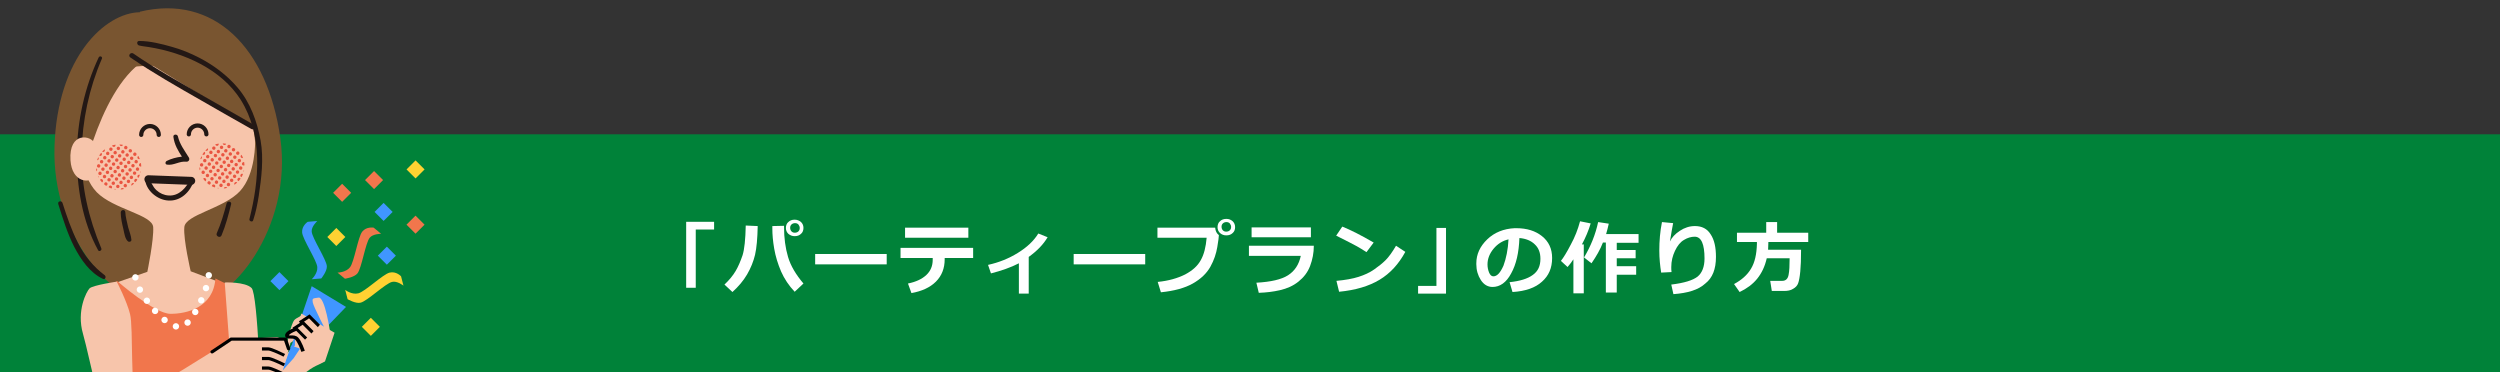
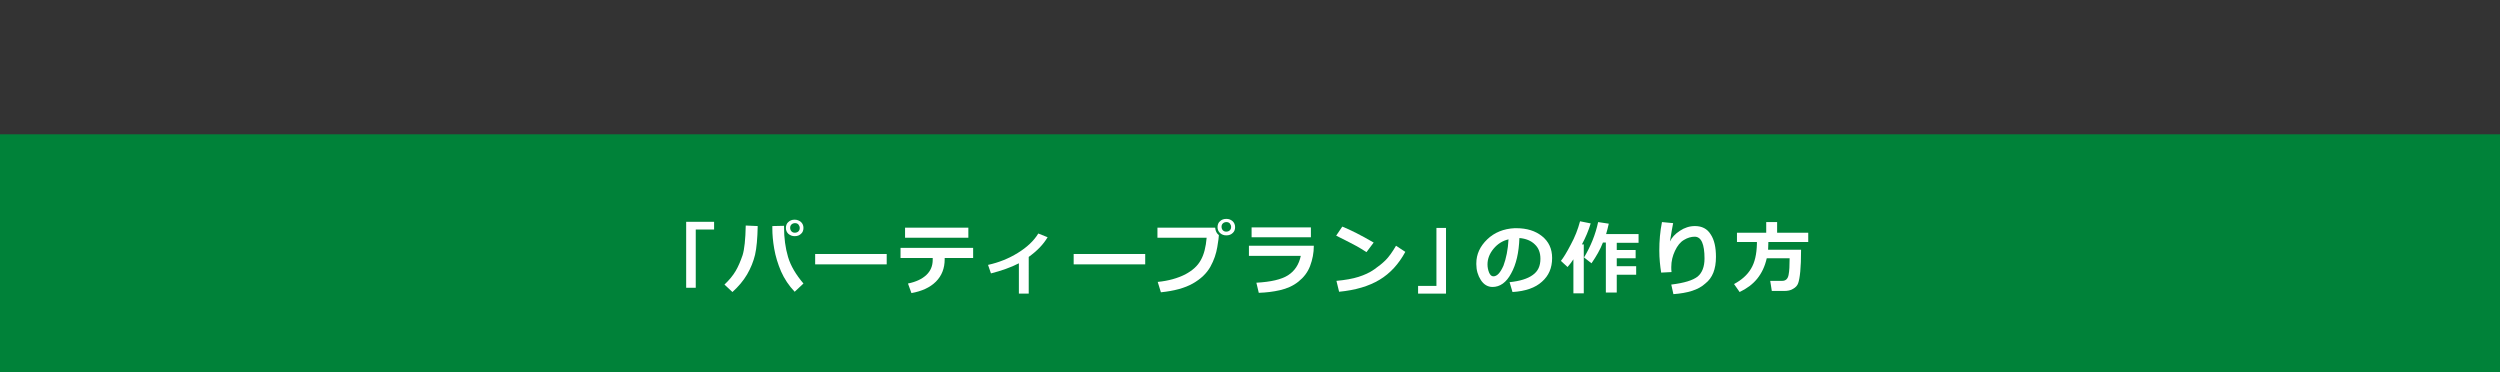
<svg xmlns="http://www.w3.org/2000/svg" xmlns:xlink="http://www.w3.org/1999/xlink" version="1.1" id="レイヤー_2" x="0px" y="0px" viewBox="0 0 940 140" style="enable-background:new 0 0 940 140;" xml:space="preserve">
  <rect x="0" y="0" width="940" height="140" fill="#333333" stroke="none" />
  <style type="text/css">
	.st0{fill:#008239;}
	.st1{clip-path:url(#SVGID_1_);}
	.st2{fill:#F7C5AB;}
	.st3{fill:#4096FF;}
	.st4{fill:#795530;}
	.st5{fill:#F1764C;}
	.st6{clip-path:url(#SVGID_2_);fill:#E95541;}
	.st7{clip-path:url(#SVGID_3_);fill:#E95541;}
	.st8{fill:none;stroke:#231815;stroke-width:1.598;stroke-linecap:round;}
	.st9{fill:#231815;}
	.st10{fill:none;stroke:#FFFFFF;stroke-width:2.397;stroke-linecap:round;stroke-miterlimit:10;}
	.st11{fill:none;stroke:#FFFFFF;stroke-width:2.397;stroke-linecap:round;stroke-miterlimit:10;stroke-dasharray:0,4.931;}
	.st12{fill:none;stroke:#231815;stroke-width:3;stroke-linecap:round;stroke-miterlimit:10;}
	.st13{fill:#FFFFFF;}
	.st14{fill:#FFD232;}
</style>
  <g>
    <rect y="50.5" class="st0" width="940" height="90" />
  </g>
  <g>
    <defs>
-       <rect id="SVGID_7_" x="19.9" y="-0.5" width="142" height="141" />
-     </defs>
+       </defs>
    <clipPath id="SVGID_1_">
      <use xlink:href="#SVGID_7_" style="overflow:visible;" />
    </clipPath>
    <g class="st1">
      <path class="st2" d="M107.8,129.9c0,0,1.5-8,2.9-9.6c1.5-1.6,10.3-4.8,10.3-4.8l-1.5,6.4L107.8,129.9z" />
      <polygon class="st3" points="117.2,107.6 106.1,140.3 130.1,115.4   " />
      <path class="st2" d="M85.7,171.9c0,0,23.3-22.8,25.7-27.6c2.4-4.8,8.4-7.2,8.4-7.2l2.4-1.2l3.6-10.8l-12.5-7.2l-2.4,7.2v4.8    l-25.2,25.2V171.9z" />
      <path class="st2" d="M124.1,124.8c0,0-1.9-13.2-4.3-12.9c-2.4,0.3-2.4,0.3-2.2,1.8c0.2,1.5,5.3,11.3,5.3,11.3L124.1,124.8z" />
      <polygon points="119.5,123 116.2,119.7 113,121.8 112.4,120.8 116.4,118.2 120.3,122.1   " />
      <polygon points="117.1,125.4 113.8,122.1 110.6,124.2 110,123.2 114,120.6 117.9,124.5   " />
-       <path d="M113.3,132.3c-0.3-1-1.4-3.7-2.3-4.6c-0.4-0.4-1.2-0.4-1.8-0.4c-0.7,0-2,0-2-1.2c0-1.5,2.8-2.6,4-3l0.4-0.1l3.9,3.9    l-0.8,0.8l-3.3-3.3c-1.6,0.6-2.8,1.4-2.8,1.7c0,0,0.5,0,0.8,0c0.8,0,1.9,0,2.7,0.8c1.3,1.3,2.5,4.9,2.5,5L113.3,132.3z" />
      <polygon class="st3" points="109.5,129.9 112.8,131.1 110.4,134.7 106.1,139.5   " />
      <path class="st4" d="M20.5,54.9C21.6,21.5,39.5,4.8,52.6,4.6l0-0.2c27.8-6.7,48,13.5,52.8,47.5c4.8,34.1-19.1,62.7-33.3,62.2    L58,114.4C43.8,115.1,19.3,89.3,20.5,54.9z" />
      <path class="st2" d="M63,137c-7.3-8.1-19.1-30.8-19.1-30.8l11.5-4c0,0,2.5-12.1,2.2-16.8c-0.3-4.7-14.9-6.7-21.2-13.1    c-6.3-6.5-6.1-18.6-6.1-18.6s1.1-8.9,2-11c0,0,4.3-16.4,18.8-17.7c14.5-1.3,31.8,1.8,42.6,17.1c1.3,1.8,2.2,11,2.2,11    s0.4,12.2-5.7,18.8c-6.2,6.6-20.7,8.8-20.9,13.6C68.9,90,71.7,102,71.7,102l11.1,4.2c0,0-10.9,22.5-18,30.7L63,137z" />
      <path class="st5" d="M89.6,137.1c0,2.1-0.2,11.9,0.1,13.7c0.3,1.8-3.9,8.8-3.8,20.7c0.1,11.9,5.8,31.7,5.8,31.7L65,206.1    l-2.6-14.3l-3,15l-24.9-2.9c0,0,6.6-21.6,6.5-33.5l-6.3-61.1c3.3-0.6,9.4-3.6,9.4-3.6s14,12.3,20,12.3c6.1,0,16.1-2.3,16.9-13.3    c0,0,6.5,3.5,9.8,4L89.6,137.1z" />
      <path class="st2" d="M84.5,106.2c0,0,7.7-0.3,10.1,2.1c2.4,2.4,3.6,44.4,3.6,44.4l-9.6,8.4L84.5,106.2z" />
      <g>
        <defs>
          <ellipse id="SVGID_9_" transform="matrix(0.989 -0.15 0.15 0.989 -8.416 13.203)" cx="83.4" cy="62.4" rx="8.5" ry="8.5" />
        </defs>
        <clipPath id="SVGID_2_">
          <use xlink:href="#SVGID_9_" style="overflow:visible;" />
        </clipPath>
        <path class="st6" d="M87.3,55.9c-0.2,0.3-0.2,0.7,0.1,0.9c0.3,0.2,0.7,0.2,0.9-0.1c0.2-0.3,0.2-0.7-0.1-0.9     C87.9,55.6,87.5,55.6,87.3,55.9z M88.9,57.2c-0.2,0.3-0.2,0.7,0.1,0.9c0.3,0.2,0.7,0.2,0.9-0.1c0.2-0.3,0.2-0.7-0.1-0.9     C89.6,56.8,89.2,56.9,88.9,57.2z M83.9,53.5c-0.2,0.3-0.2,0.7,0.1,0.9c0.3,0.2,0.7,0.2,0.9-0.1c0.2-0.3,0.2-0.7-0.1-0.9     C84.5,53.1,84.1,53.2,83.9,53.5z M85.6,54.7c-0.2,0.3-0.2,0.7,0.1,0.9c0.3,0.2,0.7,0.2,0.9-0.1c0.2-0.3,0.2-0.7-0.1-0.9     C86.2,54.3,85.8,54.4,85.6,54.7z M90.6,58.4c-0.2,0.3-0.2,0.7,0.1,0.9c0.3,0.2,0.7,0.2,0.9-0.1c0.2-0.3,0.2-0.7-0.1-0.9     C91.3,58,90.8,58.1,90.6,58.4z M86.1,57.5c-0.2,0.3-0.2,0.7,0.1,0.9c0.3,0.2,0.7,0.2,0.9-0.1c0.2-0.3,0.2-0.7-0.1-0.9     C86.8,57.1,86.3,57.2,86.1,57.5z M82.8,55c-0.2,0.3-0.2,0.7,0.1,0.9c0.3,0.2,0.7,0.2,0.9-0.1c0.2-0.3,0.2-0.7-0.1-0.9     C83.4,54.7,83,54.7,82.8,55z M89.5,60c-0.2,0.3-0.2,0.7,0.1,0.9c0.3,0.2,0.7,0.2,0.9-0.1c0.2-0.3,0.2-0.7-0.1-0.9     C90.1,59.6,89.7,59.7,89.5,60z M84.4,56.3c-0.2,0.3-0.2,0.7,0.1,0.9c0.3,0.2,0.7,0.2,0.9-0.1c0.2-0.3,0.2-0.7-0.1-0.9     C85.1,55.9,84.7,56,84.4,56.3z M87.8,58.7c-0.2,0.3-0.2,0.7,0.1,0.9c0.3,0.2,0.7,0.2,0.9-0.1c0.2-0.3,0.2-0.7-0.1-0.9     C88.4,58.4,88,58.4,87.8,58.7z M81.1,53.8c-0.2,0.3-0.2,0.7,0.1,0.9c0.3,0.2,0.7,0.2,0.9-0.1c0.2-0.3,0.2-0.7-0.1-0.9     C81.7,53.4,81.3,53.5,81.1,53.8z M91.1,61.2c-0.2,0.3-0.2,0.7,0.1,0.9c0.3,0.2,0.7,0.2,0.9-0.1c0.2-0.3,0.2-0.7-0.1-0.9     C91.8,60.8,91.4,60.9,91.1,61.2z M86.6,60.3c-0.2,0.3-0.2,0.7,0.1,0.9c0.3,0.2,0.7,0.2,0.9-0.1c0.2-0.3,0.2-0.7-0.1-0.9     C87.3,59.9,86.9,60,86.6,60.3z M90,62.8c-0.2,0.3-0.2,0.7,0.1,0.9c0.3,0.2,0.7,0.2,0.9-0.1c0.2-0.3,0.2-0.7-0.1-0.9     C90.6,62.4,90.2,62.5,90,62.8z M91.7,64c-0.2,0.3-0.2,0.7,0.1,0.9c0.3,0.2,0.7,0.2,0.9-0.1c0.2-0.3,0.2-0.7-0.1-0.9     C92.3,63.6,91.9,63.7,91.7,64z M85,59.1c-0.2,0.3-0.2,0.7,0.1,0.9c0.3,0.2,0.7,0.2,0.9-0.1c0.2-0.3,0.2-0.7-0.1-0.9     C85.6,58.7,85.2,58.8,85,59.1z M83.3,57.8c-0.2,0.3-0.2,0.7,0.1,0.9c0.3,0.2,0.7,0.2,0.9-0.1c0.2-0.3,0.2-0.7-0.1-0.9     C83.9,57.5,83.5,57.5,83.3,57.8z M88.3,61.5c-0.2,0.3-0.2,0.7,0.1,0.9c0.3,0.2,0.7,0.2,0.9-0.1c0.2-0.3,0.2-0.7-0.1-0.9     C89,61.2,88.5,61.2,88.3,61.5z M79.9,55.3c-0.2,0.3-0.2,0.7,0.1,0.9c0.3,0.2,0.7,0.2,0.9-0.1c0.2-0.3,0.2-0.7-0.1-0.9     C80.6,55,80.1,55,79.9,55.3z M81.6,56.6c-0.2,0.3-0.2,0.7,0.1,0.9c0.3,0.2,0.7,0.2,0.9-0.1c0.2-0.3,0.2-0.7-0.1-0.9     C82.2,56.2,81.8,56.3,81.6,56.6z M85.5,61.8c-0.2,0.3-0.2,0.7,0.1,0.9c0.3,0.2,0.7,0.2,0.9-0.1c0.2-0.3,0.2-0.7-0.1-0.9     C86.1,61.5,85.7,61.5,85.5,61.8z M80.5,58.1c-0.2,0.3-0.2,0.7,0.1,0.9c0.3,0.2,0.7,0.2,0.9-0.1c0.2-0.3,0.2-0.7-0.1-0.9     C81.1,57.8,80.7,57.8,80.5,58.1z M88.8,64.3c-0.2,0.3-0.2,0.7,0.1,0.9c0.3,0.2,0.7,0.2,0.9-0.1c0.2-0.3,0.2-0.7-0.1-0.9     C89.5,64,89.1,64,88.8,64.3z M87.2,63.1C87,63.4,87,63.8,87.3,64c0.3,0.2,0.7,0.2,0.9-0.1c0.2-0.3,0.2-0.7-0.1-0.9     C87.8,62.7,87.4,62.8,87.2,63.1z M78.8,56.9c-0.2,0.3-0.2,0.7,0.1,0.9c0.3,0.2,0.7,0.2,0.9-0.1c0.2-0.3,0.2-0.7-0.1-0.9     C79.4,56.5,79,56.6,78.8,56.9z M83.8,60.6c-0.2,0.3-0.2,0.7,0.1,0.9c0.3,0.2,0.7,0.2,0.9-0.1c0.2-0.3,0.2-0.7-0.1-0.9     C84.5,60.2,84,60.3,83.8,60.6z M77.1,55.7c-0.2,0.3-0.2,0.7,0.1,0.9c0.3,0.2,0.7,0.2,0.9-0.1c0.2-0.3,0.2-0.7-0.1-0.9     C77.7,55.3,77.3,55.4,77.1,55.7z M82.1,59.4c-0.2,0.3-0.2,0.7,0.1,0.9c0.3,0.2,0.7,0.2,0.9-0.1c0.2-0.3,0.2-0.7-0.1-0.9     C82.8,59,82.4,59.1,82.1,59.4z M90.5,65.6c-0.2,0.3-0.2,0.7,0.1,0.9c0.3,0.2,0.7,0.2,0.9-0.1c0.2-0.3,0.2-0.7-0.1-0.9     C91.2,65.2,90.7,65.3,90.5,65.6z M86,64.6c-0.2,0.3-0.2,0.7,0.1,0.9c0.3,0.2,0.7,0.2,0.9-0.1c0.2-0.3,0.2-0.7-0.1-0.9     C86.7,64.3,86.2,64.3,86,64.6z M77.6,58.5c-0.2,0.3-0.2,0.7,0.1,0.9c0.3,0.2,0.7,0.2,0.9-0.1c0.2-0.3,0.2-0.7-0.1-0.9     C78.3,58.1,77.9,58.2,77.6,58.5z M79.3,59.7c-0.2,0.3-0.2,0.7,0.1,0.9c0.3,0.2,0.7,0.2,0.9-0.1c0.2-0.3,0.2-0.7-0.1-0.9     C80,59.3,79.5,59.4,79.3,59.7z M76,57.2c-0.2,0.3-0.2,0.7,0.1,0.9c0.3,0.2,0.7,0.2,0.9-0.1c0.2-0.3,0.2-0.7-0.1-0.9     C76.6,56.9,76.2,56.9,76,57.2z M84.3,63.4c-0.2,0.3-0.2,0.7,0.1,0.9c0.3,0.2,0.7,0.2,0.9-0.1c0.2-0.3,0.2-0.7-0.1-0.9     C85,63,84.6,63.1,84.3,63.4z M81,60.9c-0.2,0.3-0.2,0.7,0.1,0.9c0.3,0.2,0.7,0.2,0.9-0.1c0.2-0.3,0.2-0.7-0.1-0.9     C81.6,60.6,81.2,60.6,81,60.9z M89.4,67.1c-0.2,0.3-0.2,0.7,0.1,0.9c0.3,0.2,0.7,0.2,0.9-0.1c0.2-0.3,0.2-0.7-0.1-0.9     C90,66.7,89.6,66.8,89.4,67.1z M87.7,65.9c-0.2,0.3-0.2,0.7,0.1,0.9c0.3,0.2,0.7,0.2,0.9-0.1c0.2-0.3,0.2-0.7-0.1-0.9     C88.3,65.5,87.9,65.6,87.7,65.9z M82.7,62.2c-0.2,0.3-0.2,0.7,0.1,0.9c0.3,0.2,0.7,0.2,0.9-0.1c0.2-0.3,0.2-0.7-0.1-0.9     C83.3,61.8,82.9,61.9,82.7,62.2z M84.9,66.2c-0.2,0.3-0.2,0.7,0.1,0.9c0.3,0.2,0.7,0.2,0.9-0.1c0.2-0.3,0.2-0.7-0.1-0.9     C85.5,65.8,85.1,65.9,84.9,66.2z M79.8,62.5c-0.2,0.3-0.2,0.7,0.1,0.9c0.3,0.2,0.7,0.2,0.9-0.1c0.2-0.3,0.2-0.7-0.1-0.9     C80.5,62.1,80.1,62.2,79.8,62.5z M74.8,58.8c-0.2,0.3-0.2,0.7,0.1,0.9c0.3,0.2,0.7,0.2,0.9-0.1c0.2-0.3,0.2-0.7-0.1-0.9     C75.4,58.4,75,58.5,74.8,58.8z M76.5,60c-0.2,0.3-0.2,0.7,0.1,0.9c0.3,0.2,0.7,0.2,0.9-0.1c0.2-0.3,0.2-0.7-0.1-0.9     C77.1,59.7,76.7,59.7,76.5,60z M81.5,63.7c-0.2,0.3-0.2,0.7,0.1,0.9c0.3,0.2,0.7,0.2,0.9-0.1c0.2-0.3,0.2-0.7-0.1-0.9     C82.2,63.4,81.7,63.4,81.5,63.7z M83.2,65c-0.2,0.3-0.2,0.7,0.1,0.9c0.3,0.2,0.7,0.2,0.9-0.1c0.2-0.3,0.2-0.7-0.1-0.9     C83.8,64.6,83.4,64.7,83.2,65z M78.2,61.3c-0.2,0.3-0.2,0.7,0.1,0.9c0.3,0.2,0.7,0.2,0.9-0.1c0.2-0.3,0.2-0.7-0.1-0.9     C78.8,60.9,78.4,61,78.2,61.3z M88.2,68.7c-0.2,0.3-0.2,0.7,0.1,0.9c0.3,0.2,0.7,0.2,0.9-0.1c0.2-0.3,0.2-0.7-0.1-0.9     C88.9,68.3,88.5,68.4,88.2,68.7z M86.6,67.4c-0.2,0.3-0.2,0.7,0.1,0.9c0.3,0.2,0.7,0.2,0.9-0.1c0.2-0.3,0.2-0.7-0.1-0.9     C87.2,67.1,86.8,67.1,86.6,67.4z M87.1,70.2c-0.2,0.3-0.2,0.7,0.1,0.9c0.3,0.2,0.7,0.2,0.9-0.1c0.2-0.3,0.2-0.7-0.1-0.9     C87.7,69.9,87.3,69.9,87.1,70.2z M83.7,67.8c-0.2,0.3-0.2,0.7,0.1,0.9c0.3,0.2,0.7,0.2,0.9-0.1c0.2-0.3,0.2-0.7-0.1-0.9     C84.4,67.4,83.9,67.5,83.7,67.8z M85.4,69c-0.2,0.3-0.2,0.7,0.1,0.9c0.3,0.2,0.7,0.2,0.9-0.1c0.2-0.3,0.2-0.7-0.1-0.9     C86,68.6,85.6,68.7,85.4,69z M80.4,65.3c-0.2,0.3-0.2,0.7,0.1,0.9c0.3,0.2,0.7,0.2,0.9-0.1c0.2-0.3,0.2-0.7-0.1-0.9     C81,64.9,80.6,65,80.4,65.3z M75.3,61.6c-0.2,0.3-0.2,0.7,0.1,0.9c0.3,0.2,0.7,0.2,0.9-0.1c0.2-0.3,0.2-0.7-0.1-0.9     C76,61.2,75.6,61.3,75.3,61.6z M82.1,66.5c-0.2,0.3-0.2,0.7,0.1,0.9c0.3,0.2,0.7,0.2,0.9-0.1c0.2-0.3,0.2-0.7-0.1-0.9     C82.7,66.2,82.3,66.2,82.1,66.5z M78.7,64c-0.2,0.3-0.2,0.7,0.1,0.9c0.3,0.2,0.7,0.2,0.9-0.1c0.2-0.3,0.2-0.7-0.1-0.9     C79.3,63.7,78.9,63.8,78.7,64z M77,62.8c-0.2,0.3-0.2,0.7,0.1,0.9c0.3,0.2,0.7,0.2,0.9-0.1c0.2-0.3,0.2-0.7-0.1-0.9     C77.7,62.4,77.2,62.5,77,62.8z M84.3,70.5c-0.2,0.3-0.2,0.7,0.1,0.9c0.3,0.2,0.7,0.2,0.9-0.1c0.2-0.3,0.2-0.7-0.1-0.9     C84.9,70.2,84.5,70.3,84.3,70.5z M74.2,63.1c-0.2,0.3-0.2,0.7,0.1,0.9c0.3,0.2,0.7,0.2,0.9-0.1c0.2-0.3,0.2-0.7-0.1-0.9     C74.8,62.8,74.4,62.8,74.2,63.1z M77.5,65.6c-0.2,0.3-0.2,0.7,0.1,0.9c0.3,0.2,0.7,0.2,0.9-0.1c0.2-0.3,0.2-0.7-0.1-0.9     C78.2,65.2,77.8,65.3,77.5,65.6z M80.9,68.1c-0.2,0.3-0.2,0.7,0.1,0.9c0.3,0.2,0.7,0.2,0.9-0.1c0.2-0.3,0.2-0.7-0.1-0.9     C81.5,67.7,81.1,67.8,80.9,68.1z M82.6,69.3c-0.2,0.3-0.2,0.7,0.1,0.9c0.3,0.2,0.7,0.2,0.9-0.1c0.2-0.3,0.2-0.7-0.1-0.9     C83.2,68.9,82.8,69,82.6,69.3z M79.2,66.8c-0.2,0.3-0.2,0.7,0.1,0.9c0.3,0.2,0.7,0.2,0.9-0.1c0.2-0.3,0.2-0.7-0.1-0.9     C79.9,66.5,79.4,66.5,79.2,66.8z M75.9,64.4c-0.2,0.3-0.2,0.7,0.1,0.9c0.3,0.2,0.7,0.2,0.9-0.1c0.2-0.3,0.2-0.7-0.1-0.9     C76.5,64,76.1,64.1,75.9,64.4z M81.4,70.9c-0.2,0.3-0.2,0.7,0.1,0.9c0.3,0.2,0.7,0.2,0.9-0.1c0.2-0.3,0.2-0.7-0.1-0.9     C82.1,70.5,81.7,70.6,81.4,70.9z M74.7,65.9c-0.2,0.3-0.2,0.7,0.1,0.9c0.3,0.2,0.7,0.2,0.9-0.1c0.2-0.3,0.2-0.7-0.1-0.9     C75.4,65.6,74.9,65.6,74.7,65.9z M79.8,69.6c-0.2,0.3-0.2,0.7,0.1,0.9c0.3,0.2,0.7,0.2,0.9-0.1c0.2-0.3,0.2-0.7-0.1-0.9     C80.4,69.3,80,69.3,79.8,69.6z M78.1,68.4c-0.2,0.3-0.2,0.7,0.1,0.9c0.3,0.2,0.7,0.2,0.9-0.1c0.2-0.3,0.2-0.7-0.1-0.9     C78.7,68,78.3,68.1,78.1,68.4z M76.4,67.2c-0.2,0.3-0.2,0.7,0.1,0.9c0.3,0.2,0.7,0.2,0.9-0.1c0.2-0.3,0.2-0.7-0.1-0.9     C77,66.8,76.6,66.9,76.4,67.2z" />
      </g>
      <g>
        <defs>
          <ellipse id="SVGID_11_" transform="matrix(0.989 -0.15 0.15 0.989 -8.911 7.393)" cx="44.6" cy="62.8" rx="8.5" ry="8.5" />
        </defs>
        <clipPath id="SVGID_3_">
          <use xlink:href="#SVGID_11_" style="overflow:visible;" />
        </clipPath>
        <path class="st7" d="M48.5,56.3c-0.2,0.3-0.2,0.7,0.1,0.9c0.3,0.2,0.7,0.2,0.9-0.1c0.2-0.3,0.2-0.7-0.1-0.9     C49.1,56,48.7,56,48.5,56.3z M50.2,57.6c-0.2,0.3-0.2,0.7,0.1,0.9c0.3,0.2,0.7,0.2,0.9-0.1c0.2-0.3,0.2-0.7-0.1-0.9     C50.8,57.2,50.4,57.3,50.2,57.6z M45.1,53.9c-0.2,0.3-0.2,0.7,0.1,0.9c0.3,0.2,0.7,0.2,0.9-0.1c0.2-0.3,0.2-0.7-0.1-0.9     C45.8,53.5,45.4,53.6,45.1,53.9z M46.8,55.1c-0.2,0.3-0.2,0.7,0.1,0.9c0.3,0.2,0.7,0.2,0.9-0.1c0.2-0.3,0.2-0.7-0.1-0.9     C47.4,54.7,47,54.8,46.8,55.1z M51.8,58.8c-0.2,0.3-0.2,0.7,0.1,0.9c0.3,0.2,0.7,0.2,0.9-0.1c0.2-0.3,0.2-0.7-0.1-0.9     C52.5,58.4,52.1,58.5,51.8,58.8z M47.3,57.9c-0.2,0.3-0.2,0.7,0.1,0.9c0.3,0.2,0.7,0.2,0.9-0.1c0.2-0.3,0.2-0.7-0.1-0.9     C48,57.5,47.6,57.6,47.3,57.9z M44,55.4c-0.2,0.3-0.2,0.7,0.1,0.9c0.3,0.2,0.7,0.2,0.9-0.1c0.2-0.3,0.2-0.7-0.1-0.9     C44.6,55.1,44.2,55.1,44,55.4z M50.7,60.4c-0.2,0.3-0.2,0.7,0.1,0.9c0.3,0.2,0.7,0.2,0.9-0.1c0.2-0.3,0.2-0.7-0.1-0.9     C51.3,60,50.9,60.1,50.7,60.4z M45.7,56.7c-0.2,0.3-0.2,0.7,0.1,0.9c0.3,0.2,0.7,0.2,0.9-0.1c0.2-0.3,0.2-0.7-0.1-0.9     C46.3,56.3,45.9,56.4,45.7,56.7z M49,59.1c-0.2,0.3-0.2,0.7,0.1,0.9c0.3,0.2,0.7,0.2,0.9-0.1c0.2-0.3,0.2-0.7-0.1-0.9     C49.7,58.8,49.2,58.8,49,59.1z M42.3,54.2c-0.2,0.3-0.2,0.7,0.1,0.9c0.3,0.2,0.7,0.2,0.9-0.1c0.2-0.3,0.2-0.7-0.1-0.9     C42.9,53.8,42.5,53.9,42.3,54.2z M52.4,61.6c-0.2,0.3-0.2,0.7,0.1,0.9c0.3,0.2,0.7,0.2,0.9-0.1c0.2-0.3,0.2-0.7-0.1-0.9     C53,61.2,52.6,61.3,52.4,61.6z M47.9,60.7c-0.2,0.3-0.2,0.7,0.1,0.9c0.3,0.2,0.7,0.2,0.9-0.1c0.2-0.3,0.2-0.7-0.1-0.9     C48.5,60.3,48.1,60.4,47.9,60.7z M51.2,63.2c-0.2,0.3-0.2,0.7,0.1,0.9c0.3,0.2,0.7,0.2,0.9-0.1c0.2-0.3,0.2-0.7-0.1-0.9     C51.9,62.8,51.4,62.9,51.2,63.2z M52.9,64.4c-0.2,0.3-0.2,0.7,0.1,0.9c0.3,0.2,0.7,0.2,0.9-0.1c0.2-0.3,0.2-0.7-0.1-0.9     C53.5,64,53.1,64.1,52.9,64.4z M46.2,59.5c-0.2,0.3-0.2,0.7,0.1,0.9c0.3,0.2,0.7,0.2,0.9-0.1c0.2-0.3,0.2-0.7-0.1-0.9     C46.8,59.1,46.4,59.2,46.2,59.5z M44.5,58.2c-0.2,0.3-0.2,0.7,0.1,0.9c0.3,0.2,0.7,0.2,0.9-0.1c0.2-0.3,0.2-0.7-0.1-0.9     C45.2,57.9,44.7,57.9,44.5,58.2z M49.5,61.9c-0.2,0.3-0.2,0.7,0.1,0.9c0.3,0.2,0.7,0.2,0.9-0.1c0.2-0.3,0.2-0.7-0.1-0.9     C50.2,61.6,49.8,61.6,49.5,61.9z M41.2,55.7c-0.2,0.3-0.2,0.7,0.1,0.9c0.3,0.2,0.7,0.2,0.9-0.1c0.2-0.3,0.2-0.7-0.1-0.9     C41.8,55.4,41.4,55.4,41.2,55.7z M42.8,57c-0.2,0.3-0.2,0.7,0.1,0.9c0.3,0.2,0.7,0.2,0.9-0.1c0.2-0.3,0.2-0.7-0.1-0.9     C43.5,56.6,43.1,56.7,42.8,57z M46.7,62.2c-0.2,0.3-0.2,0.7,0.1,0.9c0.3,0.2,0.7,0.2,0.9-0.1c0.2-0.3,0.2-0.7-0.1-0.9     C47.4,61.9,46.9,61.9,46.7,62.2z M41.7,58.5c-0.2,0.3-0.2,0.7,0.1,0.9c0.3,0.2,0.7,0.2,0.9-0.1c0.2-0.3,0.2-0.7-0.1-0.9     C42.3,58.2,41.9,58.2,41.7,58.5z M50.1,64.7c-0.2,0.3-0.2,0.7,0.1,0.9c0.3,0.2,0.7,0.2,0.9-0.1c0.2-0.3,0.2-0.7-0.1-0.9     C50.7,64.4,50.3,64.4,50.1,64.7z M48.4,63.5c-0.2,0.3-0.2,0.7,0.1,0.9c0.3,0.2,0.7,0.2,0.9-0.1c0.2-0.3,0.2-0.7-0.1-0.9     C49,63.1,48.6,63.2,48.4,63.5z M40,57.3c-0.2,0.3-0.2,0.7,0.1,0.9c0.3,0.2,0.7,0.2,0.9-0.1c0.2-0.3,0.2-0.7-0.1-0.9     C40.7,56.9,40.2,57,40,57.3z M45,61c-0.2,0.3-0.2,0.7,0.1,0.9c0.3,0.2,0.7,0.2,0.9-0.1c0.2-0.3,0.2-0.7-0.1-0.9     C45.7,60.6,45.3,60.7,45,61z M38.3,56.1c-0.2,0.3-0.2,0.7,0.1,0.9c0.3,0.2,0.7,0.2,0.9-0.1c0.2-0.3,0.2-0.7-0.1-0.9     C39,55.7,38.6,55.8,38.3,56.1z M43.4,59.8c-0.2,0.3-0.2,0.7,0.1,0.9c0.3,0.2,0.7,0.2,0.9-0.1c0.2-0.3,0.2-0.7-0.1-0.9     C44,59.4,43.6,59.5,43.4,59.8z M51.8,65.9c-0.2,0.3-0.2,0.7,0.1,0.9c0.3,0.2,0.7,0.2,0.9-0.1c0.2-0.3,0.2-0.7-0.1-0.9     C52.4,65.6,52,65.7,51.8,65.9z M47.3,65c-0.2,0.3-0.2,0.7,0.1,0.9c0.3,0.2,0.7,0.2,0.9-0.1c0.2-0.3,0.2-0.7-0.1-0.9     C47.9,64.7,47.5,64.7,47.3,65z M38.9,58.9c-0.2,0.3-0.2,0.7,0.1,0.9c0.3,0.2,0.7,0.2,0.9-0.1c0.2-0.3,0.2-0.7-0.1-0.9     C39.5,58.5,39.1,58.6,38.9,58.9z M40.5,60.1c-0.2,0.3-0.2,0.7,0.1,0.9c0.3,0.2,0.7,0.2,0.9-0.1c0.2-0.3,0.2-0.7-0.1-0.9     C41.2,59.7,40.8,59.8,40.5,60.1z M37.2,57.6c-0.2,0.3-0.2,0.7,0.1,0.9c0.3,0.2,0.7,0.2,0.9-0.1c0.2-0.3,0.2-0.7-0.1-0.9     C37.8,57.3,37.4,57.3,37.2,57.6z M45.6,63.8c-0.2,0.3-0.2,0.7,0.1,0.9c0.3,0.2,0.7,0.2,0.9-0.1c0.2-0.3,0.2-0.7-0.1-0.9     C46.2,63.4,45.8,63.5,45.6,63.8z M42.2,61.3c-0.2,0.3-0.2,0.7,0.1,0.9c0.3,0.2,0.7,0.2,0.9-0.1c0.2-0.3,0.2-0.7-0.1-0.9     C42.9,61,42.4,61,42.2,61.3z M50.6,67.5c-0.2,0.3-0.2,0.7,0.1,0.9c0.3,0.2,0.7,0.2,0.9-0.1c0.2-0.3,0.2-0.7-0.1-0.9     C51.2,67.1,50.8,67.2,50.6,67.5z M48.9,66.3c-0.2,0.3-0.2,0.7,0.1,0.9c0.3,0.2,0.7,0.2,0.9-0.1c0.2-0.3,0.2-0.7-0.1-0.9     C49.6,65.9,49.2,66,48.9,66.3z M43.9,62.6c-0.2,0.3-0.2,0.7,0.1,0.9c0.3,0.2,0.7,0.2,0.9-0.1c0.2-0.3,0.2-0.7-0.1-0.9     C44.5,62.2,44.1,62.3,43.9,62.6z M46.1,66.6c-0.2,0.3-0.2,0.7,0.1,0.9c0.3,0.2,0.7,0.2,0.9-0.1c0.2-0.3,0.2-0.7-0.1-0.9     C46.7,66.2,46.3,66.3,46.1,66.6z M41.1,62.9c-0.2,0.3-0.2,0.7,0.1,0.9c0.3,0.2,0.7,0.2,0.9-0.1c0.2-0.3,0.2-0.7-0.1-0.9     C41.7,62.5,41.3,62.6,41.1,62.9z M36,59.2c-0.2,0.3-0.2,0.7,0.1,0.9c0.3,0.2,0.7,0.2,0.9-0.1c0.2-0.3,0.2-0.7-0.1-0.9     C36.7,58.8,36.3,58.9,36,59.2z M37.7,60.4c-0.2,0.3-0.2,0.7,0.1,0.9c0.3,0.2,0.7,0.2,0.9-0.1c0.2-0.3,0.2-0.7-0.1-0.9     C38.4,60.1,37.9,60.1,37.7,60.4z M42.8,64.1c-0.2,0.3-0.2,0.7,0.1,0.9c0.3,0.2,0.7,0.2,0.9-0.1c0.2-0.3,0.2-0.7-0.1-0.9     C43.4,63.8,43,63.8,42.8,64.1z M44.4,65.4c-0.2,0.3-0.2,0.7,0.1,0.9c0.3,0.2,0.7,0.2,0.9-0.1c0.2-0.3,0.2-0.7-0.1-0.9     C45.1,65,44.6,65.1,44.4,65.4z M39.4,61.7c-0.2,0.3-0.2,0.7,0.1,0.9c0.3,0.2,0.7,0.2,0.9-0.1c0.2-0.3,0.2-0.7-0.1-0.9     C40,61.3,39.6,61.4,39.4,61.7z M49.5,69.1c-0.2,0.3-0.2,0.7,0.1,0.9c0.3,0.2,0.7,0.2,0.9-0.1c0.2-0.3,0.2-0.7-0.1-0.9     C50.1,68.7,49.7,68.8,49.5,69.1z M47.8,67.8c-0.2,0.3-0.2,0.7,0.1,0.9c0.3,0.2,0.7,0.2,0.9-0.1c0.2-0.3,0.2-0.7-0.1-0.9     C48.4,67.5,48,67.5,47.8,67.8z M48.3,70.6c-0.2,0.3-0.2,0.7,0.1,0.9c0.3,0.2,0.7,0.2,0.9-0.1c0.2-0.3,0.2-0.7-0.1-0.9     C49,70.3,48.5,70.3,48.3,70.6z M45,68.2c-0.2,0.3-0.2,0.7,0.1,0.9c0.3,0.2,0.7,0.2,0.9-0.1c0.2-0.3,0.2-0.7-0.1-0.9     C45.6,67.8,45.2,67.9,45,68.2z M46.6,69.4c-0.2,0.3-0.2,0.7,0.1,0.9c0.3,0.2,0.7,0.2,0.9-0.1c0.2-0.3,0.2-0.7-0.1-0.9     C47.3,69,46.9,69.1,46.6,69.4z M41.6,65.7c-0.2,0.3-0.2,0.7,0.1,0.9c0.3,0.2,0.7,0.2,0.9-0.1c0.2-0.3,0.2-0.7-0.1-0.9     C42.2,65.3,41.8,65.4,41.6,65.7z M36.6,62c-0.2,0.3-0.2,0.7,0.1,0.9c0.3,0.2,0.7,0.2,0.9-0.1c0.2-0.3,0.2-0.7-0.1-0.9     C37.2,61.6,36.8,61.7,36.6,62z M43.3,66.9c-0.2,0.3-0.2,0.7,0.1,0.9c0.3,0.2,0.7,0.2,0.9-0.1c0.2-0.3,0.2-0.7-0.1-0.9     C43.9,66.6,43.5,66.6,43.3,66.9z M39.9,64.4c-0.2,0.3-0.2,0.7,0.1,0.9c0.3,0.2,0.7,0.2,0.9-0.1c0.2-0.3,0.2-0.7-0.1-0.9     C40.6,64.1,40.1,64.1,39.9,64.4z M38.2,63.2c-0.2,0.3-0.2,0.7,0.1,0.9c0.3,0.2,0.7,0.2,0.9-0.1c0.2-0.3,0.2-0.7-0.1-0.9     C38.9,62.9,38.5,62.9,38.2,63.2z M45.5,70.9c-0.2,0.3-0.2,0.7,0.1,0.9c0.3,0.2,0.7,0.2,0.9-0.1c0.2-0.3,0.2-0.7-0.1-0.9     C46.1,70.6,45.7,70.7,45.5,70.9z M35.4,63.5c-0.2,0.3-0.2,0.7,0.1,0.9c0.3,0.2,0.7,0.2,0.9-0.1c0.2-0.3,0.2-0.7-0.1-0.9     C36.1,63.2,35.6,63.2,35.4,63.5z M38.8,66c-0.2,0.3-0.2,0.7,0.1,0.9c0.3,0.2,0.7,0.2,0.9-0.1c0.2-0.3,0.2-0.7-0.1-0.9     C39.4,65.6,39,65.7,38.8,66z M42.1,68.5c-0.2,0.3-0.2,0.7,0.1,0.9c0.3,0.2,0.7,0.2,0.9-0.1c0.2-0.3,0.2-0.7-0.1-0.9     C42.8,68.1,42.4,68.2,42.1,68.5z M43.8,69.7c-0.2,0.3-0.2,0.7,0.1,0.9c0.3,0.2,0.7,0.2,0.9-0.1c0.2-0.3,0.2-0.7-0.1-0.9     C44.5,69.4,44,69.4,43.8,69.7z M40.5,67.2c-0.2,0.3-0.2,0.7,0.1,0.9c0.3,0.2,0.7,0.2,0.9-0.1c0.2-0.3,0.2-0.7-0.1-0.9     C41.1,66.9,40.7,66.9,40.5,67.2z M37.1,64.8c-0.2,0.3-0.2,0.7,0.1,0.9c0.3,0.2,0.7,0.2,0.9-0.1c0.2-0.3,0.2-0.7-0.1-0.9     C37.7,64.4,37.3,64.5,37.1,64.8z M42.7,71.3c-0.2,0.3-0.2,0.7,0.1,0.9c0.3,0.2,0.7,0.2,0.9-0.1c0.2-0.3,0.2-0.7-0.1-0.9     C43.3,70.9,42.9,71,42.7,71.3z M36,66.3c-0.2,0.3-0.2,0.7,0.1,0.9c0.3,0.2,0.7,0.2,0.9-0.1c0.2-0.3,0.2-0.7-0.1-0.9     C36.6,66,36.2,66,36,66.3z M41,70c-0.2,0.3-0.2,0.7,0.1,0.9c0.3,0.2,0.7,0.2,0.9-0.1c0.2-0.3,0.2-0.7-0.1-0.9     C41.6,69.7,41.2,69.7,41,70z M39.3,68.8c-0.2,0.3-0.2,0.7,0.1,0.9c0.3,0.2,0.7,0.2,0.9-0.1c0.2-0.3,0.2-0.7-0.1-0.9     C39.9,68.4,39.5,68.5,39.3,68.8z M37.6,67.6c-0.2,0.3-0.2,0.7,0.1,0.9c0.3,0.2,0.7,0.2,0.9-0.1c0.2-0.3,0.2-0.7-0.1-0.9     C38.3,67.2,37.9,67.3,37.6,67.6z" />
      </g>
      <path class="st4" d="M54.2,22.7l43.4,26.6c0,0-7.5-36.7-30.7-40.1C43.7,5.9,8.3,30,29.3,74.4C29.3,74.4,36.2,34.3,54.2,22.7z" />
      <path class="st8" d="M77.6,50.5c0-1.8-1.5-3.3-3.3-3.3c-1.8,0-3.3,1.5-3.3,3.3" />
      <path class="st8" d="M59.7,50.7c0-1.8-1.5-3.3-3.3-3.3c-1.8,0-3.3,1.5-3.3,3.3" />
-       <path class="st9" d="M62.7,60.5c1.6-0.8,3.7-1.4,5.7-1.6c-1.5-2.3-2.8-4.5-3.2-7.4c-0.2-1.1,1.5-1.2,1.7-0.2    c0.7,3,2.5,5.3,4.1,7.9c0.5,0.8-0.1,1.7-1,1.6c-2.5-0.3-4.7,1.5-7.2,1.1C62,61.8,62.1,60.8,62.7,60.5z" />
      <path class="st9" d="M93.8,82.3c3.7-14.7,5.1-31.4-3.3-44.8C83.2,26,69.1,19.8,56,17.7c-1.2-0.2-2.5-0.3-3.7-0.6    c-0.9-0.2-1-1.7,0-1.7c4.1,0,8.4,1.1,12.3,2.2c3.6,1,7,2.4,10.3,4.1c5.4,2.8,10.4,6.5,14.4,11.2c4.8,5.6,7.4,12.8,8.7,20    c1.2,6.8,0.3,14-0.7,20.7c-0.5,3.1-1.1,6.2-2.1,9.2C95,83.7,93.5,83.2,93.8,82.3z" />
      <path class="st9" d="M38.3,22.1c-4.8,11.1-7.4,23.3-7.6,35.4C30.5,70,33.3,82,38.1,93.4c0.3,0.7-0.8,1.4-1.2,0.7    c-6-10.9-8.1-24-8-36.4c0.2-12.4,2.9-24.8,8.2-36.1C37.5,20.8,38.7,21.3,38.3,22.1z" />
      <path class="st9" d="M23.5,76.3c1.6,5,3.3,10,5.7,14.8c2.5,5,5.8,9.1,10.2,12.4c0.6,0.5,0.2,1.7-0.6,1.4c-5-2.3-8.4-7.3-10.9-12.1    c-2.6-5.1-4.3-10.7-6-16.1C21.6,75.6,23.2,75.3,23.5,76.3z" />
-       <path class="st9" d="M86.9,76.8c-1,4-2,7.9-3.6,11.7c-0.5,1.2-2.3,0.3-1.8-0.8c1.6-3.6,2.7-7.4,3.7-11.2    C85.5,75.4,87.2,75.7,86.9,76.8z" />
      <path class="st9" d="M47.1,79.7c0.1,1.9,0.7,3.9,1.1,5.8c0.4,1.5,1.1,3.1,1.2,4.6c0.1,0.7-0.7,1-1.2,0.7c-1.2-0.8-1.5-3.3-1.8-4.6    c-0.5-2.1-1-4.2-1-6.3C45.4,78.8,47,78.6,47.1,79.7z" />
      <path class="st9" d="M94.5,48.5c-6.2-3.5-12.4-7-18.6-10.6C66.8,32.7,57.6,27.5,49,21.6c-1-0.7,0.1-2.1,1.1-1.5    c8.5,5.9,17.7,10.9,26.6,16.1c6.3,3.6,12.6,7.2,18.9,10.8C96.5,47.6,95.5,49.1,94.5,48.5z" />
      <path class="st2" d="M35.6,54c-1.2-3.2-9.8-4.7-9.1,6.3c0.6,8.5,7.3,8.5,8.5,6.5C36.2,64.8,35.9,54.7,35.6,54z" />
      <g>
        <g>
          <line class="st10" x1="50.9" y1="104.3" x2="50.9" y2="104.3" />
          <path class="st11" d="M52.6,108.9c3.5,6.6,11.4,15.2,15.8,13.9c3.3-1,8.2-10.3,9.7-16.8" />
          <line class="st10" x1="78.5" y1="103.5" x2="78.5" y2="103.5" />
        </g>
      </g>
      <line class="st12" x1="55.8" y1="67.4" x2="71.9" y2="68" />
      <path class="st9" d="M72.9,68c-1.4,4.2-5,7.7-9.6,7.4c-4.2-0.2-8.6-3.9-8.8-8.3c0-0.6,0.9-1.1,1.3-0.5c1,1.7,1.5,3.5,3,4.9    c1.3,1.2,2.9,1.9,4.6,2c3.9,0.3,6.8-3,8.2-6.3C71.9,66.4,73.2,67,72.9,68z" />
      <path class="st2" d="M43.9,105.9c0,0,3.8,7.3,5,12.2c1.3,4.9,0,30.6,2.5,30.6c2.5,0,35.2-20.8,35.2-20.8l17.6-1.2l5,2.4l-3.8,13.5    l-3.8-2.4c0,0-5,1.2-8.8,0c-3.8-1.2-5,0-5,0s-40.2,26.9-44,26.9c-3.8,0-10.1-33-12.6-41.6c-2.5-8.6,1.3-15.9,2.5-17.1    C35.1,107.2,43.9,105.9,43.9,105.9" />
      <path d="M106.6,141.3c-1.9-1-5-2.3-5.7-2.3h-2.4v-1.2h2.4c1.3,0,5.4,2.1,6.3,2.5L106.6,141.3z" />
      <path d="M106.6,137.7c-1.9-1-5-2.3-5.7-2.3h-2.4v-1.2h2.4c1.3,0,5.4,2.1,6.3,2.5L106.6,137.7z" />
      <path d="M106.6,134.1c-1.9-1-5-2.3-5.7-2.3h-2.4v-1.2h2.4c1.3,0,5.4,2.1,6.3,2.5L106.6,134.1z" />
      <path d="M106.7,143.7c-1-0.3-3.7-1.2-4.6-1.2c-1.2,0-12.8-1.2-13.3-1.2l0.1-1.2c4.1,0.4,12.2,1.2,13.1,1.2c1.3,0,4.6,1.1,5,1.2    L106.7,143.7z" />
      <rect x="86.4" y="148.5" transform="matrix(0.658 -0.753 0.753 0.658 -80.559 120.749)" width="12.8" height="1.2" />
      <path class="st13" d="M95.1,158.1c-0.1,0-0.2,0-0.3-0.1c-0.3-0.1-0.4-0.5-0.3-0.8c0.1-0.1,1.3-2.6,5-5c3.2-2.2,2.2-7.7,2.1-7.8    c-0.1-0.3,0.1-0.6,0.5-0.7c0.3-0.1,0.6,0.1,0.7,0.5c0.1,0.3,1.2,6.4-2.7,9c-3.4,2.3-4.6,4.5-4.6,4.6    C95.5,158,95.3,158.1,95.1,158.1z" />
      <path d="M79.7,132.9c-0.2,0-0.4-0.1-0.5-0.3c-0.2-0.3-0.1-0.6,0.2-0.8l7.2-4.8c0.1-0.1,0.2-0.1,0.3-0.1h20.4    c0.3,0,0.5,0.2,0.6,0.4l1.2,3.6c0.1,0.3-0.1,0.7-0.4,0.8c-0.3,0.1-0.7-0.1-0.8-0.4l-1.1-3.2H87.1l-7,4.7    C79.9,132.9,79.8,132.9,79.7,132.9z" />
      <g>
        <path class="st5" d="M143.3,87.9c0,0-3.1,0-4.3,1.5c-1.6,2-3,11.4-4.6,13.4c-1.2,1.5-4.7,2-4.7,2l-2.8-2.3c0,0,3.1,0,4.7-2     c1.6-2,3-11.4,4.6-13.4c1.6-2,4.3-1.5,4.3-1.5L143.3,87.9z" />
-         <path class="st14" d="M151.7,107.4c0,0-2.4-1.9-4.3-1.4c-2.5,0.6-9.3,7.2-11.8,7.8c-1.8,0.5-4.9-1.3-4.9-1.3l-0.9-3.5     c0,0,2.4,1.9,4.9,1.3c2.5-0.6,9.3-7.2,11.8-7.8c2.5-0.6,4.3,1.4,4.3,1.4L151.7,107.4z" />
        <path class="st3" d="M119.3,83.1c0,0-2.3,2.1-2.1,4c0.2,2.5,5.5,10.4,5.7,13c0.1,1.9-2.1,4.6-2.1,4.6l-3.6,0.3     c0,0,2.3-2.1,2.1-4.6c-0.2-2.5-5.5-10.4-5.7-13c-0.2-2.5,2.1-4,2.1-4L119.3,83.1z" />
        <rect x="124.1" y="86.7" transform="matrix(0.707 -0.707 0.707 0.707 -25.978 115.549)" class="st14" width="4.8" height="4.8" />
        <rect x="143.1" y="93.7" transform="matrix(0.707 -0.707 0.707 0.707 -25.355 131.058)" class="st3" width="4.8" height="4.8" />
        <rect x="141.9" y="77.3" transform="matrix(0.707 -0.707 0.707 0.707 -14.134 125.35)" class="st3" width="4.8" height="4.8" />
        <rect x="126.3" y="70.1" transform="matrix(0.707 -0.707 0.707 0.707 -13.604 112.234)" class="st5" width="4.8" height="4.8" />
        <rect x="138.3" y="65.3" transform="matrix(0.707 -0.707 0.707 0.707 -6.696 119.313)" class="st5" width="4.8" height="4.8" />
        <rect x="153.9" y="82.1" transform="matrix(0.707 -0.707 0.707 0.707 -14.014 135.238)" class="st5" width="4.8" height="4.8" />
        <rect x="153.9" y="61.3" transform="matrix(0.707 -0.707 0.707 0.707 0.71 129.168)" class="st14" width="4.8" height="4.8" />
        <rect x="137.1" y="120.5" transform="matrix(0.707 -0.707 0.707 0.707 -46.078 134.63)" class="st14" width="4.8" height="4.8" />
        <rect x="102.7" y="103.3" transform="matrix(0.707 -0.707 0.707 0.707 -43.977 105.275)" class="st3" width="4.8" height="4.8" />
      </g>
    </g>
  </g>
  <g>
    <g>
      <g>
        <path class="st13" d="M268.5,86.3h-6.9v21.9H258V83.4h10.5V86.3z" />
        <path class="st13" d="M284.9,85c-0.1,4.6-0.4,8.2-1,10.8c-0.6,2.5-1.6,5-3,7.4c-1.4,2.4-3.3,4.6-5.5,6.6l-3-2.8     c1.8-1.7,3.2-3.4,4.2-5.1c1-1.7,1.8-3.6,2.6-5.9c0.7-2.2,1.1-6,1.2-11.2L284.9,85z M302.1,106.6l-3.3,3.1     c-2.2-2.3-3.9-4.9-5.1-7.6c-1.2-2.8-2.1-5.7-2.6-8.6c-0.5-2.9-0.7-5.4-0.7-7.5l0-1l4.4-0.1v0.5c0,4.1,0.5,7.8,1.5,11.2     C297.3,100,299.3,103.3,302.1,106.6z M302.1,85.7c0,0.9-0.3,1.7-0.9,2.2c-0.6,0.6-1.4,0.9-2.4,0.9c-0.9,0-1.7-0.3-2.4-0.9     c-0.6-0.6-0.9-1.3-0.9-2.2c0-0.9,0.3-1.7,0.9-2.2c0.6-0.6,1.4-0.9,2.4-0.9c0.9,0,1.7,0.3,2.4,0.9     C301.8,84.1,302.1,84.8,302.1,85.7z M300.2,84.4c-0.4-0.4-0.8-0.5-1.3-0.5c-0.5,0-1,0.2-1.3,0.5c-0.4,0.4-0.5,0.8-0.5,1.3     s0.2,1,0.5,1.3c0.4,0.4,0.8,0.5,1.3,0.5c0.5,0,1-0.2,1.3-0.5c0.4-0.4,0.5-0.8,0.5-1.3S300.5,84.8,300.2,84.4z" />
        <path class="st13" d="M333.4,99.4h-26.9v-3.9h26.9V99.4z" />
        <path class="st13" d="M365.9,97h-10.7v0.5c0,3.4-1.1,6.2-3.3,8.4c-2.2,2.2-5.3,3.6-9.2,4.3l-1.3-3.6c3-0.6,5.3-1.7,6.9-3.2     c1.6-1.5,2.4-3.4,2.4-5.7V97h-12.1v-3.8h27.3V97z M364.1,89.4h-23.8v-3.8h23.8V89.4z" />
        <path class="st13" d="M386.9,110.4h-3.8V99c-3.1,1.6-6.6,2.8-10.5,3.8l-1.1-3.2c4.1-0.9,7.8-2.4,11.2-4.5c3.4-2.1,6-4.5,7.7-7.3     l3.5,1.4c-1.6,2.7-3.9,5.1-7.1,7.4V110.4z" />
        <path class="st13" d="M430.6,99.4h-26.9v-3.9h26.9V99.4z" />
        <path class="st13" d="M458.3,88.4L458.3,88.4c0,0.6-0.2,2.1-0.6,4.5c-0.4,2.4-1.2,4.9-2.6,7.4c-1.4,2.5-3.6,4.6-6.6,6.3     c-3,1.7-7,2.8-12,3.3l-1.2-3.9c4.1-0.4,7.5-1.4,10.3-2.8c2.8-1.5,4.7-3.2,5.9-5.4c1.2-2.1,1.9-4.9,2.2-8.4l-18.5,0v-3.8l21.7,0     C457,86.9,457.5,87.8,458.3,88.4z M464.4,85.4c0,0.9-0.3,1.7-0.9,2.2c-0.6,0.6-1.4,0.9-2.4,0.9s-1.7-0.3-2.4-0.9     c-0.6-0.6-0.9-1.3-0.9-2.2c0-0.9,0.3-1.7,0.9-2.2c0.6-0.6,1.4-0.9,2.4-0.9s1.7,0.3,2.4,0.9C464,83.7,464.4,84.4,464.4,85.4z      M462.4,84c-0.4-0.4-0.8-0.5-1.3-0.5s-1,0.2-1.3,0.5c-0.4,0.4-0.5,0.8-0.5,1.3c0,0.5,0.2,1,0.5,1.3c0.4,0.4,0.8,0.5,1.3,0.5     s1-0.2,1.3-0.5c0.4-0.4,0.5-0.8,0.5-1.3C462.9,84.8,462.7,84.4,462.4,84z" />
        <path class="st13" d="M494,92.4c0,2.7-0.5,5.2-1.4,7.6c-0.9,2.4-2.4,4.3-4.4,5.9c-2,1.6-4.3,2.6-6.9,3.2c-2.6,0.6-5.2,0.9-8,1     l-0.9-3.8c5.4-0.3,9.4-1.2,11.9-2.8c2.5-1.6,4.1-4,4.8-7.3h-19.5v-3.8H494z M492.9,89.2h-22.3v-3.7h22.3V89.2z" />
        <path class="st13" d="M516.5,91.2l-2.7,3.6c-1.4-0.9-2.7-1.7-3.8-2.3c-1.1-0.6-3.6-1.9-7.6-3.9l2.3-3.4     C507.7,86.4,511.7,88.4,516.5,91.2z M528.4,94.7c-2.5,4.6-5.7,8.1-9.7,10.5s-9,3.9-15.2,4.5l-1-4.1c3.3-0.3,6.1-0.8,8.3-1.5     c2.2-0.7,4.2-1.6,5.9-2.8c1.7-1.2,3.1-2.3,4.3-3.5c1.2-1.2,2.5-3,3.9-5.4L528.4,94.7z" />
        <path class="st13" d="M543.7,110.4h-10.5v-2.9h6.9V85.7h3.6V110.4z" />
        <path class="st13" d="M568.7,109.8l-1.1-3.7c3.9-0.4,6.8-1.3,8.7-2.7c2-1.4,2.9-3.4,2.9-6.1c0-2.3-0.7-4.1-2.1-5.4     c-1.4-1.4-3.4-2.2-5.8-2.4c-0.2,5.5-1.2,9.9-3.1,13.3c-1.8,3.4-4.2,5.1-7,5.1c-1.8,0-3.3-0.9-4.4-2.6c-1.1-1.7-1.7-3.7-1.7-5.9     v-0.4c0-3.4,1.4-6.4,4.1-9c2.7-2.6,6.2-4,10.3-4.2h0.6c4,0,7.2,1,9.7,3c2.5,2,3.8,4.7,3.8,8.2c0,3.8-1.3,6.7-3.8,8.9     C577.3,108.2,573.6,109.5,568.7,109.8z M567.2,90c-2.2,0.5-4.1,1.7-5.6,3.5c-1.5,1.8-2.3,3.8-2.3,5.9c0,1.1,0.2,2.1,0.6,3.1     c0.4,0.9,0.9,1.4,1.6,1.4c1.4,0,2.6-1.3,3.8-4C566.3,97.2,567,93.9,567.2,90z" />
        <path class="st13" d="M595.6,110.3h-4V97.5c-0.6,0.9-1.3,1.9-2.2,2.9l-2.5-2.3c0.9-1.1,2.2-3.2,3.7-6.1c1.6-2.9,2.7-5.8,3.5-8.8     l4,0.8c-0.8,2.7-1.9,5.3-3.3,7.9h0.7V110.3z M607.9,110h-4.1V91.2h-1.1c-1,2.6-2.5,5.2-4.3,7.8l-2.8-2.2     c2.5-4.2,4.3-8.6,5.3-13.3l4,0.6c-0.3,1.3-0.6,2.6-1,3.9h12.2v3.3h-8.2V94h7.1v3.1h-7.1v3h7.3v3.2h-7.3V110z" />
        <path class="st13" d="M629.2,110.6l-0.8-3.6c4.9-0.6,8.1-1.6,9.9-3c1.7-1.4,2.6-3.7,2.6-6.8c0-5.4-1.2-8.2-3.7-8.2     c-1.3,0-2.7,0.4-4,1.2c-1.4,0.8-2.5,2.2-3.4,4.1c-0.9,1.9-1.4,3.9-1.4,6.1c0,0.6,0,1.3,0.1,1.9l-3.9,0.2     c-0.4-2.5-0.7-5.3-0.7-8.3c0-3.6,0.3-7.2,1-10.7l4.2,0.4c-0.3,1.5-0.7,3.8-1.2,6.9c0.7-1.5,1.9-2.8,3.7-4     c1.8-1.2,3.7-1.8,5.7-1.8c2.6,0,4.6,1,5.9,3.1c1.4,2.1,2,4.9,2,8.5c0,4.6-1.3,7.9-4,10C638.6,109,634.6,110.2,629.2,110.6z" />
        <path class="st13" d="M664.9,91.2c0,1.1-0.1,2-0.1,2.7h12.4c0,3.4-0.1,6.2-0.3,8.2c-0.2,2.1-0.5,3.6-0.8,4.4     c-0.3,0.9-1,1.6-1.9,2.1c-0.9,0.6-2.1,0.8-3.4,0.8h-4.6l-0.6-3.8h4.5c1.3,0,2.1-0.7,2.4-2.2c0.3-1.5,0.4-3.6,0.4-6.3h-8.6     c-0.7,3.1-1.9,5.6-3.6,7.7c-1.7,2.1-3.9,3.7-6.6,5l-2.1-3c2.8-1.5,5-3.4,6.4-5.8c1.4-2.3,2.1-5.4,2.2-9.3l0-0.7h-7.5v-3.5h11v-4     h4.1v4h11.7v3.5H664.9z" />
      </g>
    </g>
  </g>
</svg>